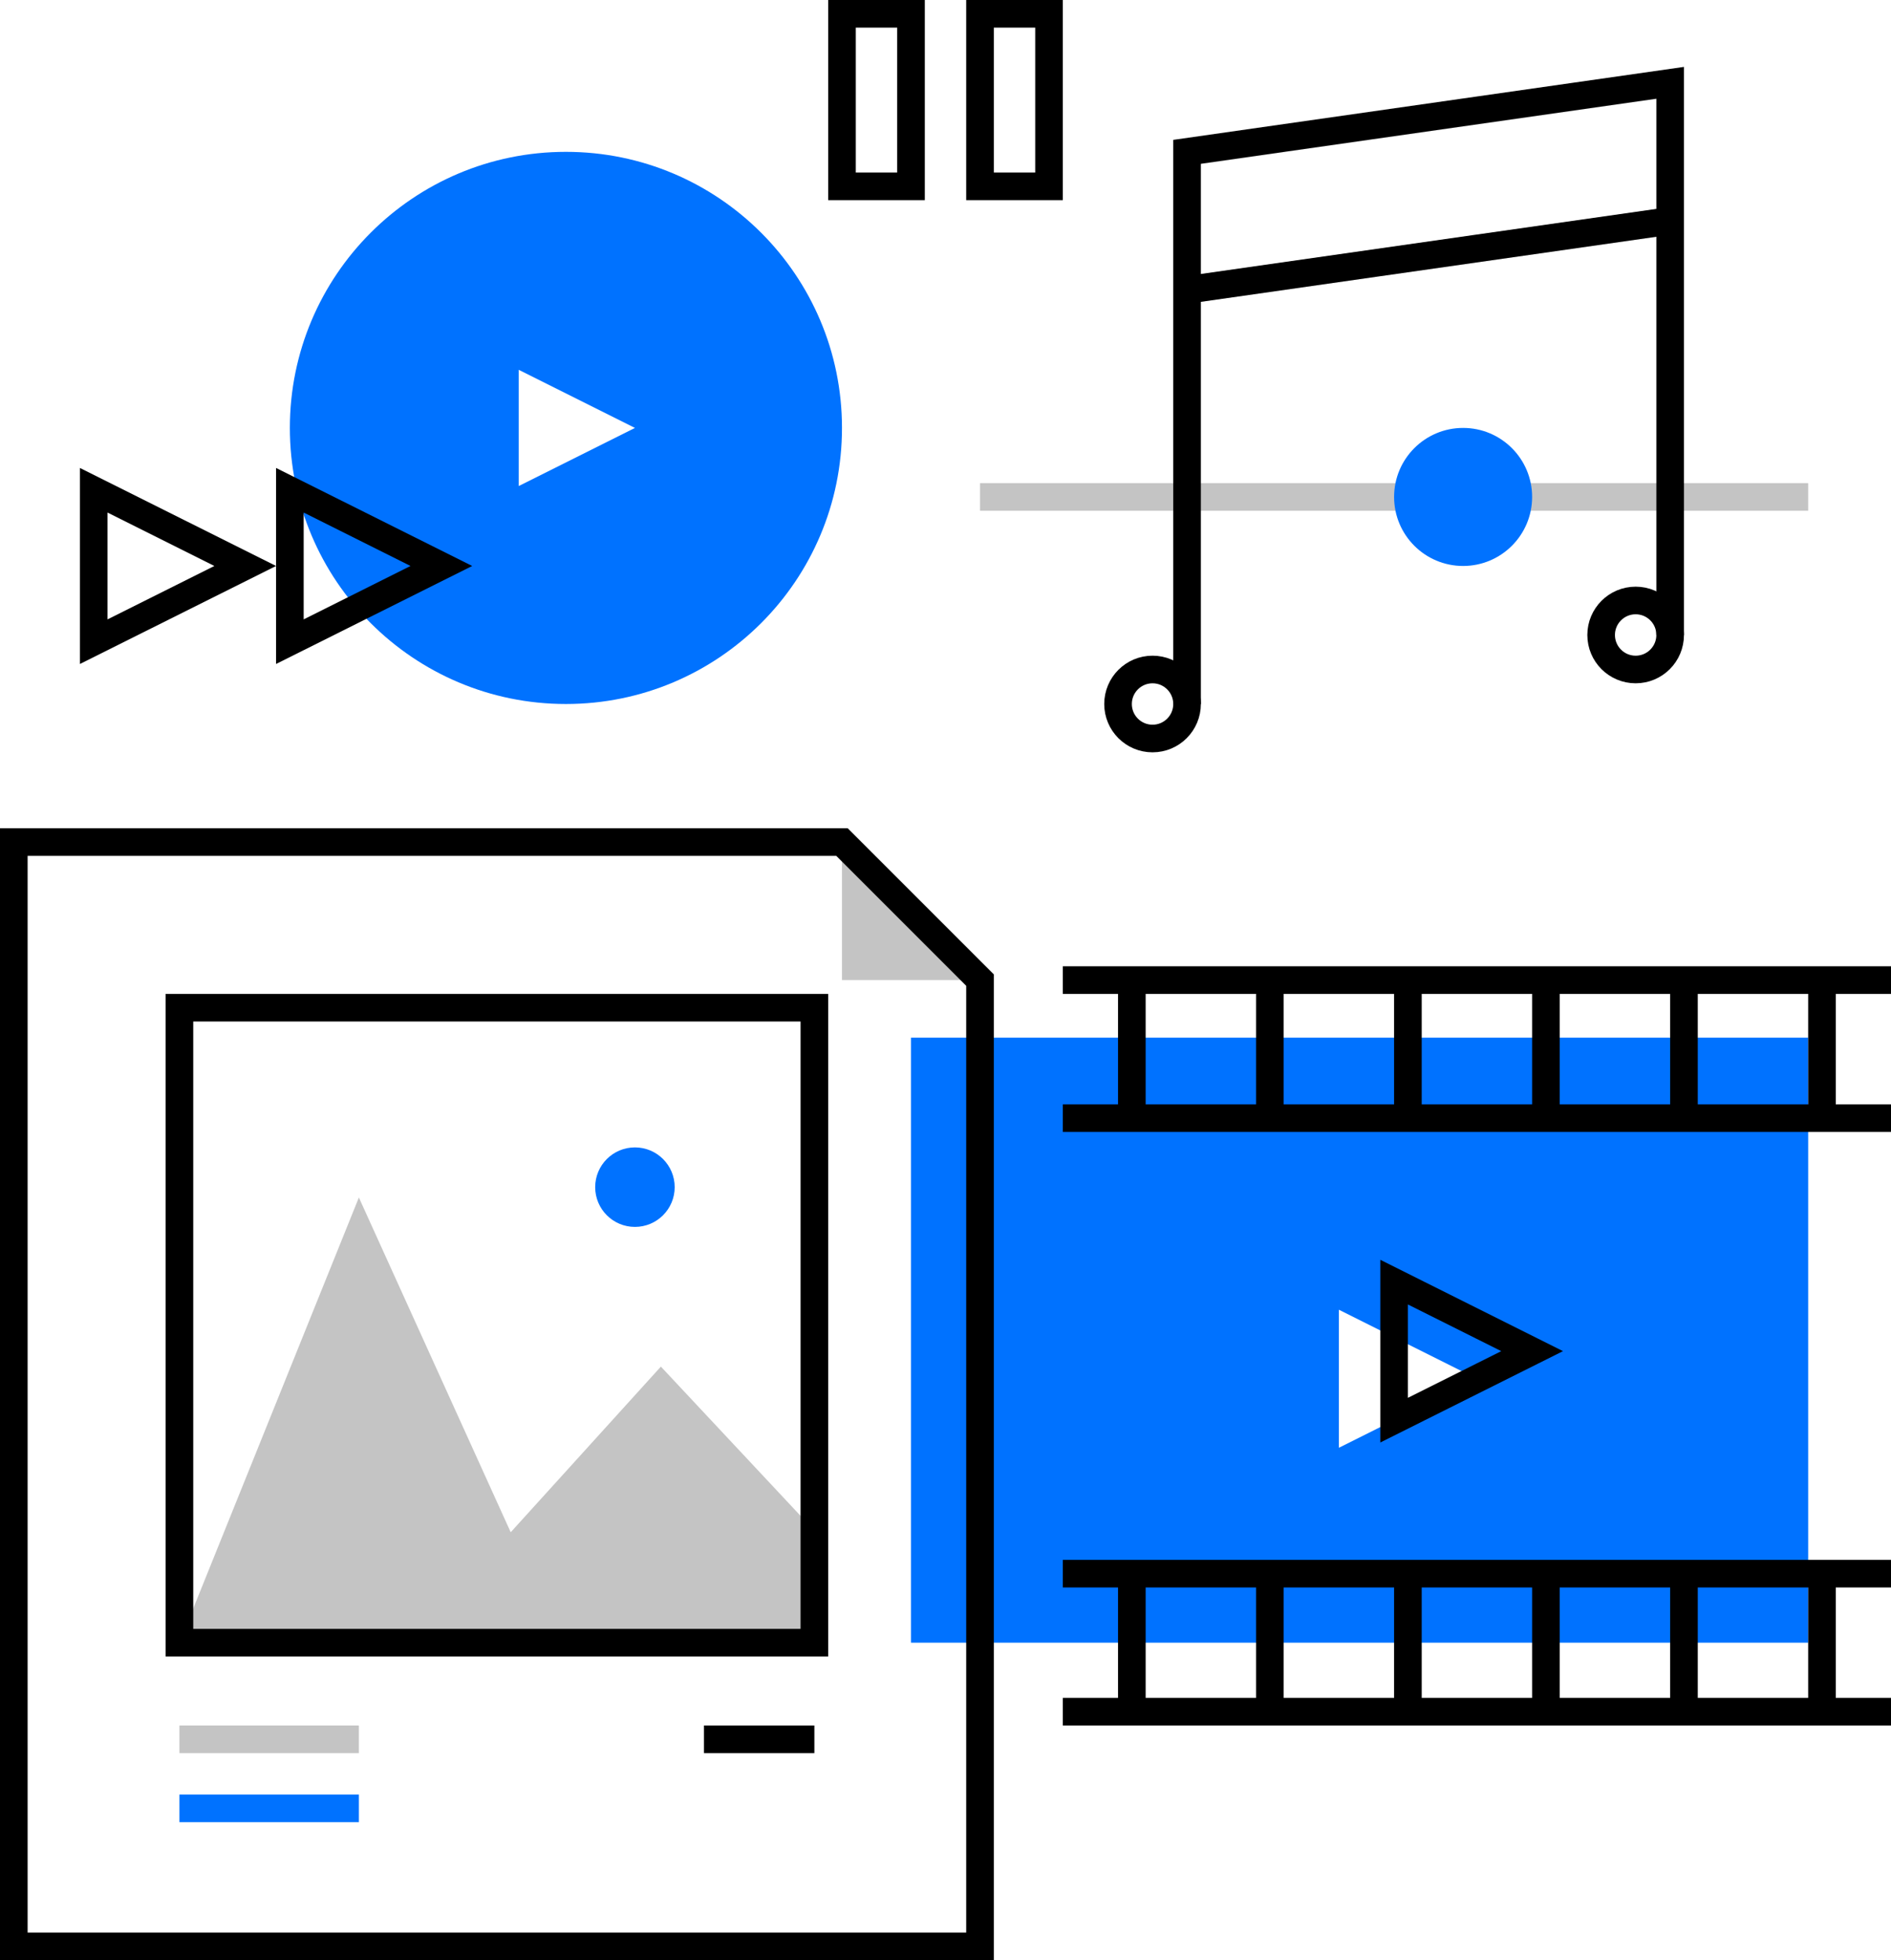
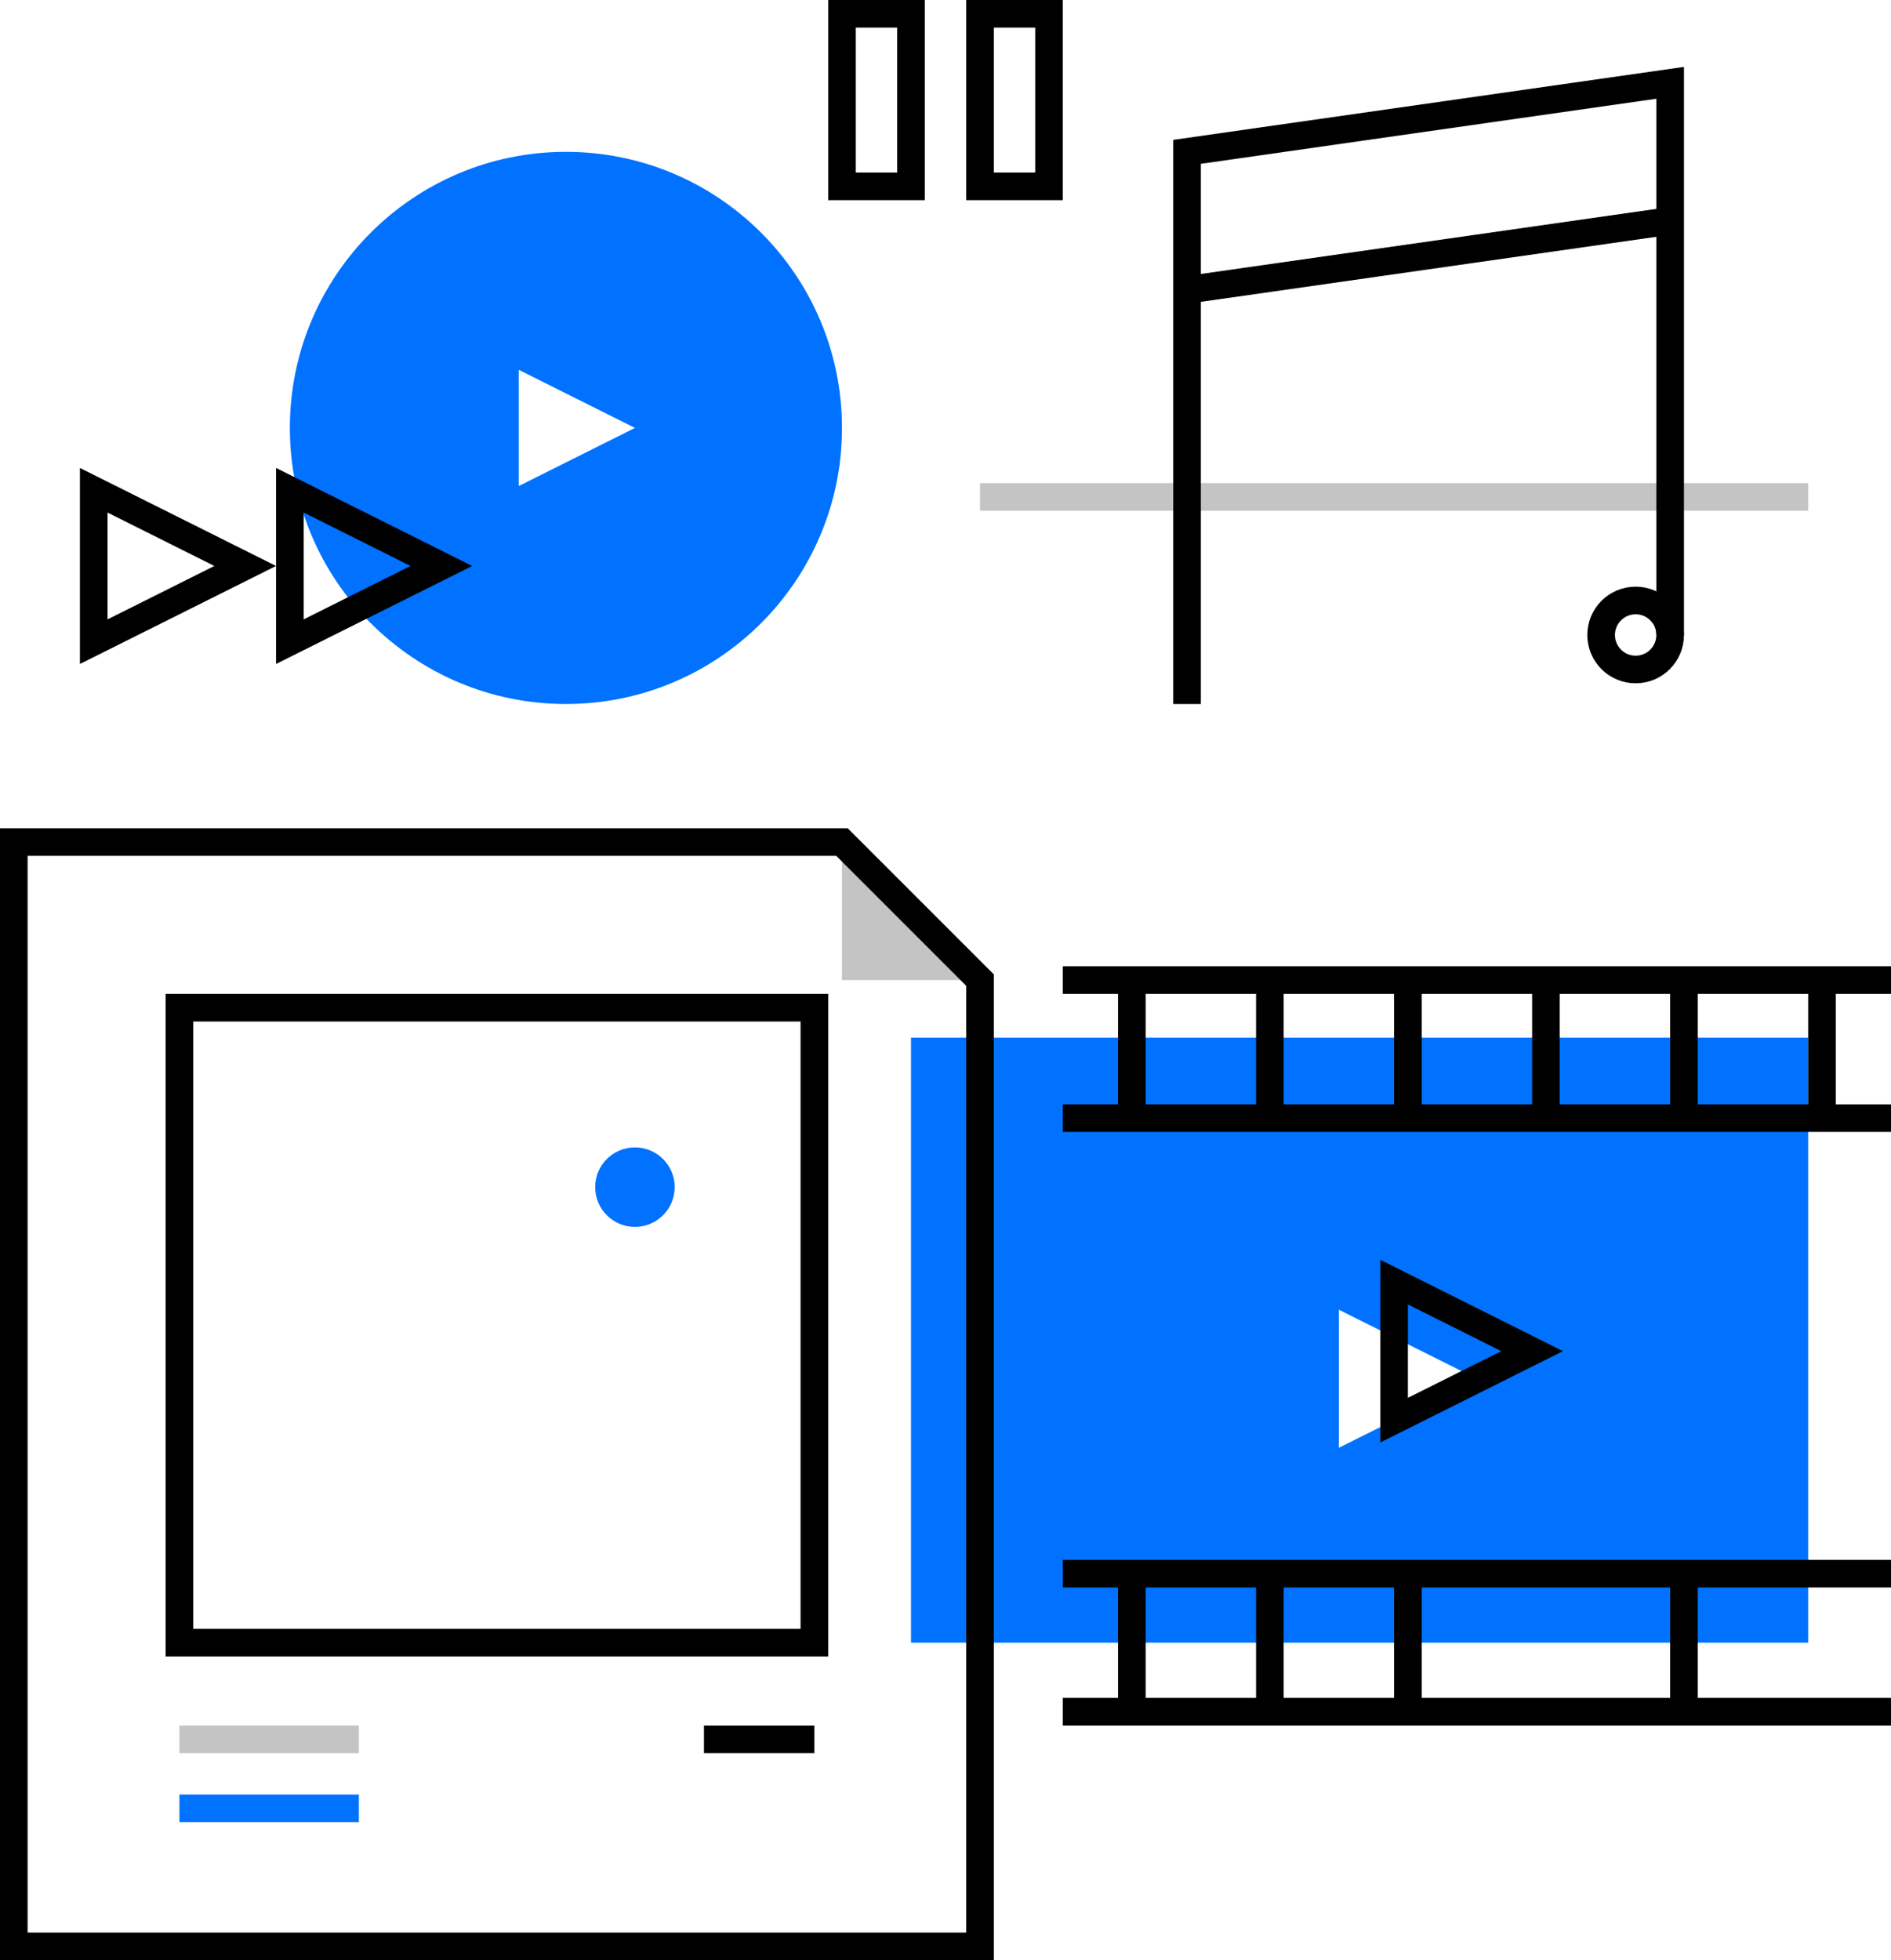
<svg xmlns="http://www.w3.org/2000/svg" id="14e13fed-491c-4fc4-9df8-35d1a9bf33ea" data-name="Layer 1" viewBox="0 0 137 142">
  <defs>
    <style>.\31 6706b0b-d5ad-45d4-965a-d2d509e31f81{fill:#0072ff;}.\30 15968c8-e652-4eec-a788-7b819c754e92,.\31 0a899b4-ffb2-40a8-b287-a2adb2a3519b,.b0809da1-5dec-42f9-bf68-c38873a7ea01{fill:none;stroke-miterlimit:10;stroke-width:2px;}.\31 0a899b4-ffb2-40a8-b287-a2adb2a3519b{stroke:#c4c4c4;}.\39 6492718-ab10-4e61-bcfb-4be8852c74b6{fill:#c4c4c4;}.\30 15968c8-e652-4eec-a788-7b819c754e92{stroke:#000;}.b0809da1-5dec-42f9-bf68-c38873a7ea01{stroke:#0072ff;}.\37 4ddb80d-1720-4196-be24-fa21fc5bb4cf{fill:#fff;}</style>
  </defs>
  <title>Untitled-1</title>
  <g id="a96180c5-e555-4502-9e9a-f60714233fc9" data-name="content">
    <rect class="16706b0b-d5ad-45d4-965a-d2d509e31f81" x="66" y="75.17" width="65" height="43.83" />
    <line class="10a899b4-ffb2-40a8-b287-a2adb2a3519b" x1="71" y1="36" x2="131" y2="36" />
-     <polygon class="96492718-ab10-4e61-bcfb-4be8852c74b6" points="13 119 26 86.75 37 111 47.88 99 59 110.88 59 119 13 119" />
    <rect class="015968c8-e652-4eec-a788-7b819c754e92" x="13" y="73" width="46" height="46" />
    <polyline class="96492718-ab10-4e61-bcfb-4be8852c74b6" points="61 61 61 71 71 71" />
    <polygon class="015968c8-e652-4eec-a788-7b819c754e92" points="61 61 1 61 1 141 71 141 71 71 61 61" />
    <circle class="16706b0b-d5ad-45d4-965a-d2d509e31f81" cx="46" cy="86" r="2.88" />
    <line class="10a899b4-ffb2-40a8-b287-a2adb2a3519b" x1="13" y1="126" x2="26" y2="126" />
    <line class="015968c8-e652-4eec-a788-7b819c754e92" x1="51" y1="126" x2="59" y2="126" />
    <line class="b0809da1-5dec-42f9-bf68-c38873a7ea01" x1="13" y1="131" x2="26" y2="131" />
    <polyline class="015968c8-e652-4eec-a788-7b819c754e92" points="86 51 86 11 121 6 121 46" />
    <line class="015968c8-e652-4eec-a788-7b819c754e92" x1="86" y1="21" x2="121" y2="16" />
    <circle class="015968c8-e652-4eec-a788-7b819c754e92" cx="118.5" cy="46" r="2.5" />
-     <circle class="015968c8-e652-4eec-a788-7b819c754e92" cx="83.5" cy="51" r="2.5" />
    <circle class="16706b0b-d5ad-45d4-965a-d2d509e31f81" cx="41" cy="31" r="20" />
    <polygon class="74ddb80d-1720-4196-be24-fa21fc5bb4cf" points="37.58 26.79 37.58 35.21 46 31 37.58 26.79" />
    <path d="M593,478.13l7.74,3.87L593,485.87v-7.74m-2-3.24V489.1l14.21-7.1L591,474.9Z" transform="translate(-571 -441)" />
    <path d="M578.79,478.13l7.74,3.87-7.74,3.87v-7.74m-2-3.24V489.1L591,482l-14.21-7.1Z" transform="translate(-571 -441)" />
    <rect class="015968c8-e652-4eec-a788-7b819c754e92" x="61" y="1" width="5" height="12.5" />
    <rect class="015968c8-e652-4eec-a788-7b819c754e92" x="71" y="1" width="5" height="12.5" />
-     <circle class="16706b0b-d5ad-45d4-965a-d2d509e31f81" cx="106" cy="36" r="5" />
    <line class="015968c8-e652-4eec-a788-7b819c754e92" x1="77" y1="71" x2="137" y2="71" />
    <line class="015968c8-e652-4eec-a788-7b819c754e92" x1="77" y1="81" x2="137" y2="81" />
    <line class="015968c8-e652-4eec-a788-7b819c754e92" x1="132" y1="81" x2="132" y2="71" />
    <line class="015968c8-e652-4eec-a788-7b819c754e92" x1="122" y1="81" x2="122" y2="71" />
    <line class="015968c8-e652-4eec-a788-7b819c754e92" x1="112" y1="81" x2="112" y2="71" />
    <line class="015968c8-e652-4eec-a788-7b819c754e92" x1="102" y1="81" x2="102" y2="71" />
    <line class="015968c8-e652-4eec-a788-7b819c754e92" x1="92" y1="81" x2="92" y2="71" />
    <line class="015968c8-e652-4eec-a788-7b819c754e92" x1="82" y1="81" x2="82" y2="71" />
    <line class="015968c8-e652-4eec-a788-7b819c754e92" x1="77" y1="114" x2="137" y2="114" />
    <line class="015968c8-e652-4eec-a788-7b819c754e92" x1="77" y1="124" x2="137" y2="124" />
-     <line class="015968c8-e652-4eec-a788-7b819c754e92" x1="132" y1="124" x2="132" y2="114" />
    <line class="015968c8-e652-4eec-a788-7b819c754e92" x1="122" y1="124" x2="122" y2="114" />
-     <line class="015968c8-e652-4eec-a788-7b819c754e92" x1="112" y1="124" x2="112" y2="114" />
    <line class="015968c8-e652-4eec-a788-7b819c754e92" x1="102" y1="124" x2="102" y2="114" />
    <line class="015968c8-e652-4eec-a788-7b819c754e92" x1="92" y1="124" x2="92" y2="114" />
    <line class="015968c8-e652-4eec-a788-7b819c754e92" x1="82" y1="124" x2="82" y2="114" />
    <polygon class="74ddb80d-1720-4196-be24-fa21fc5bb4cf" points="97 94.88 97 104.88 107 99.88 97 94.88" />
    <polygon class="015968c8-e652-4eec-a788-7b819c754e92" points="101 92.88 101 102.88 111 97.88 101 92.88" />
  </g>
</svg>